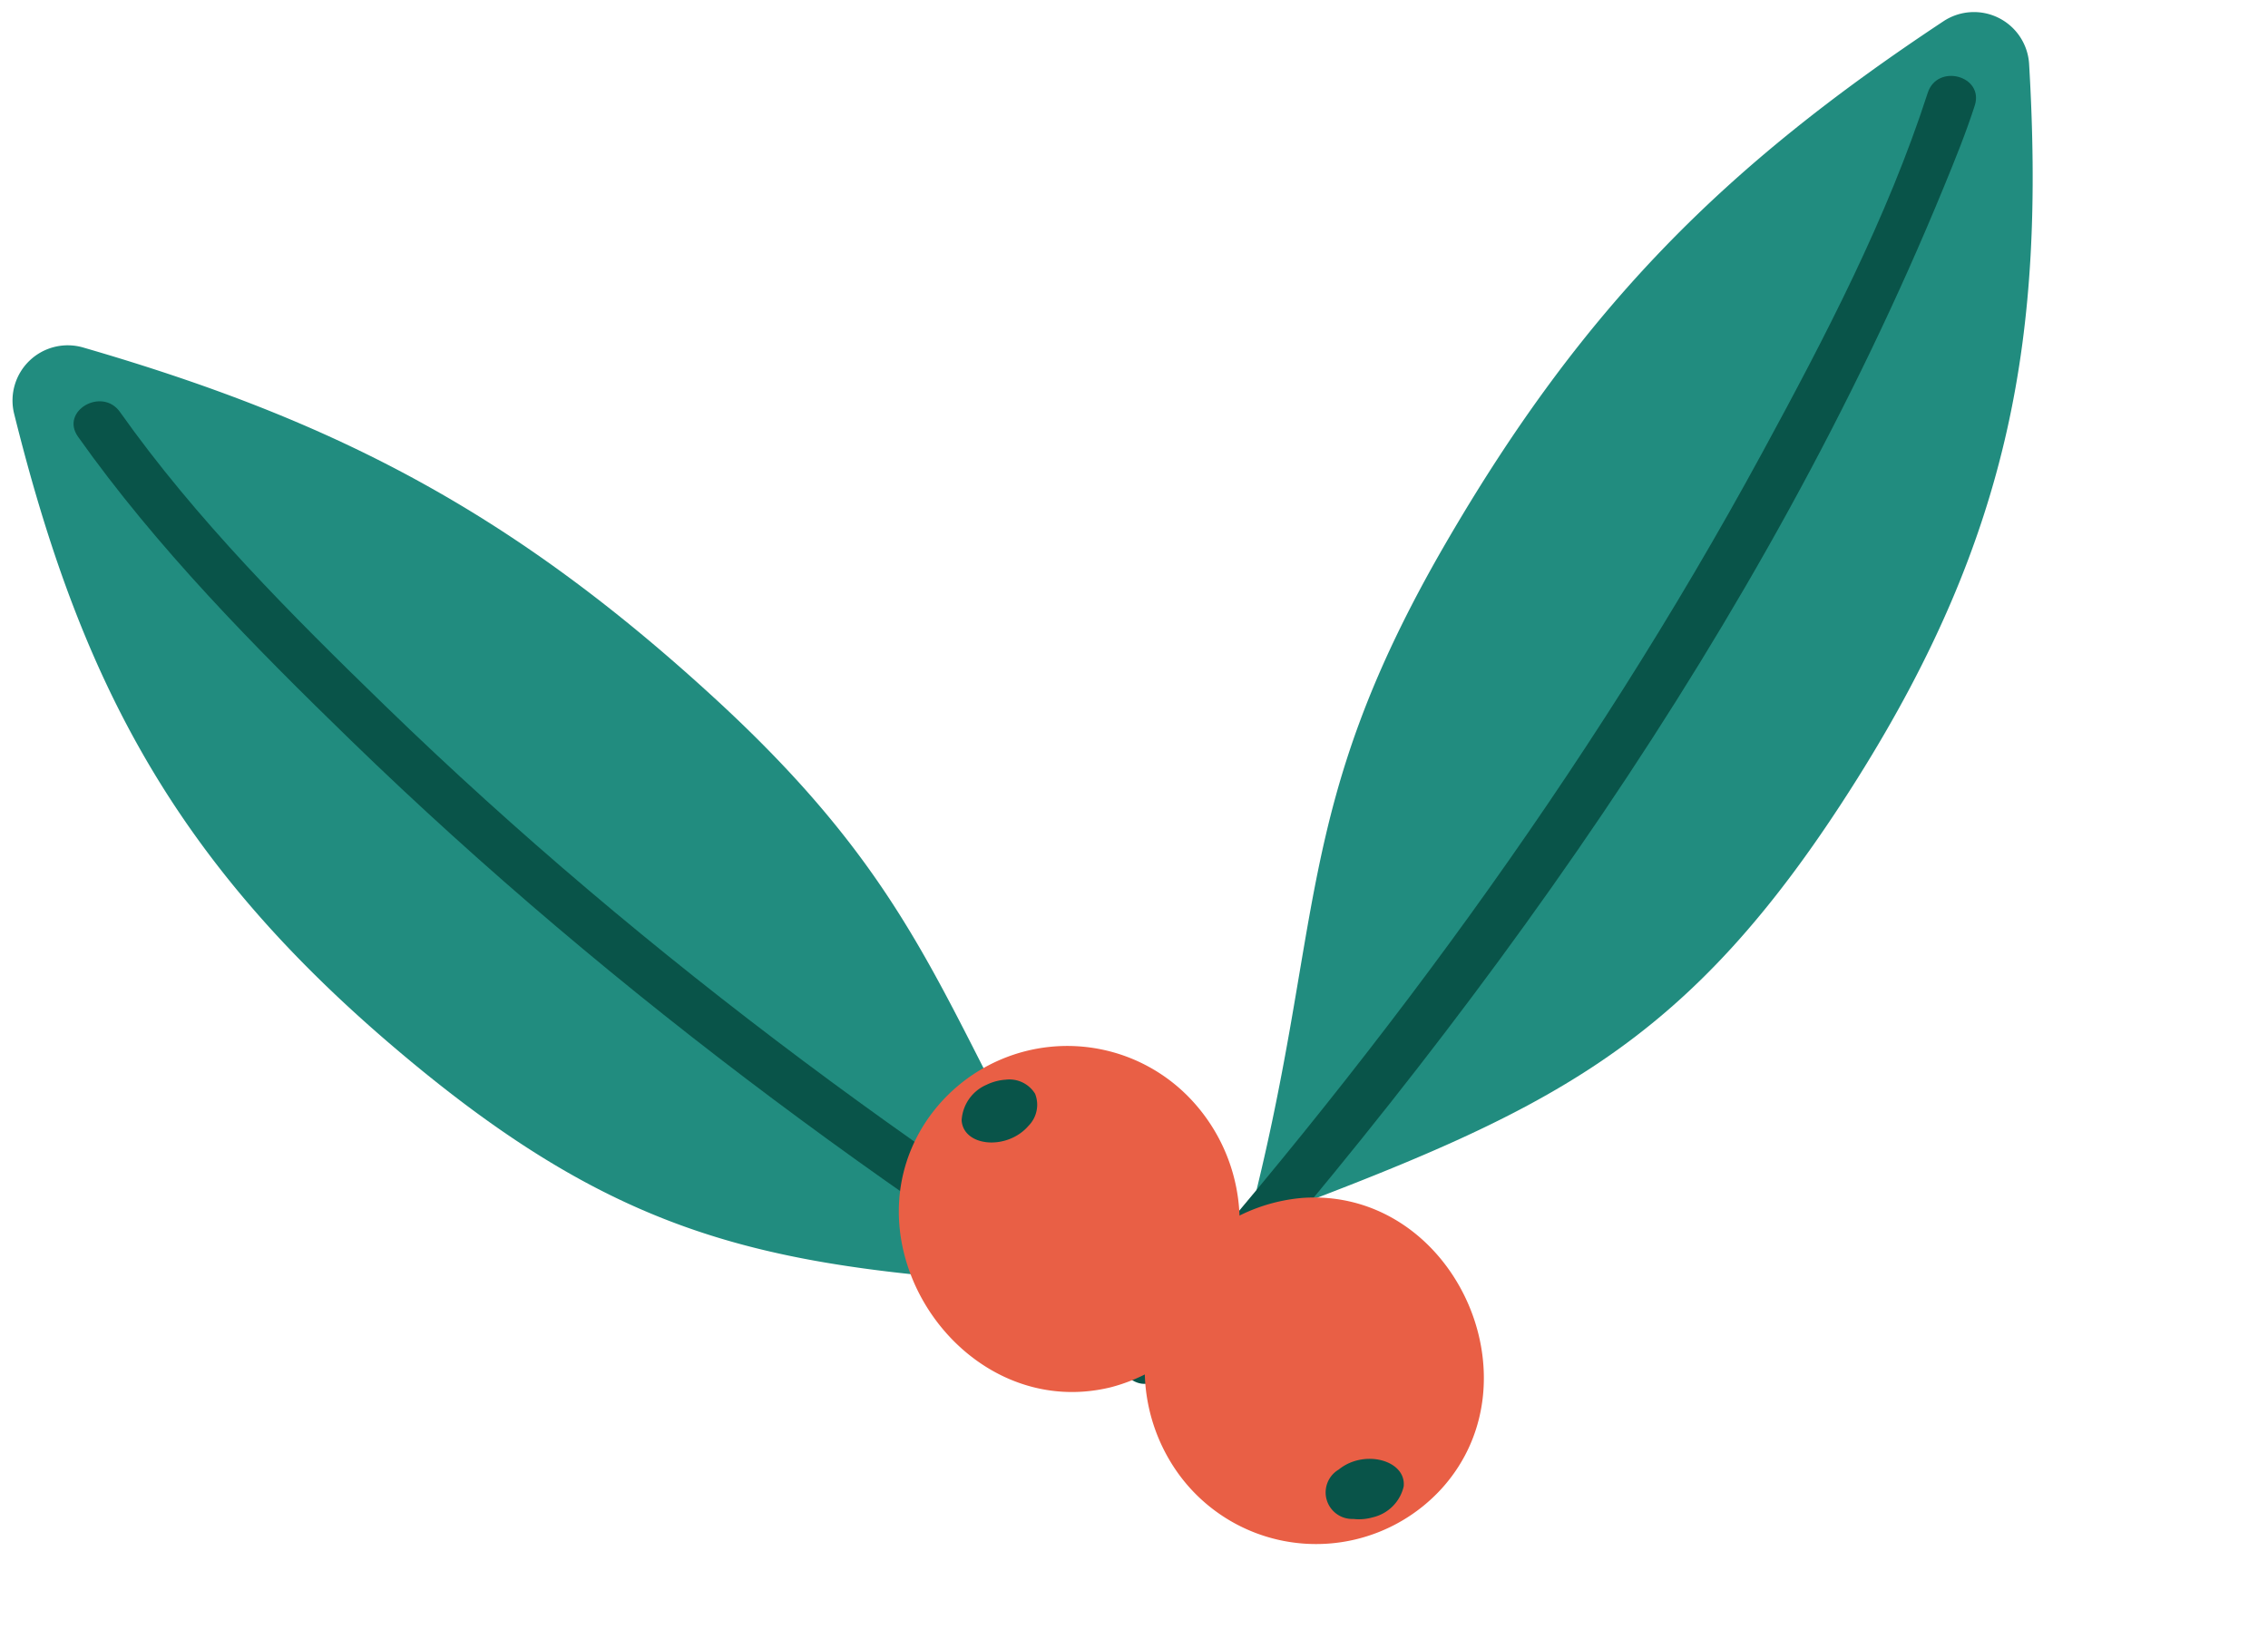
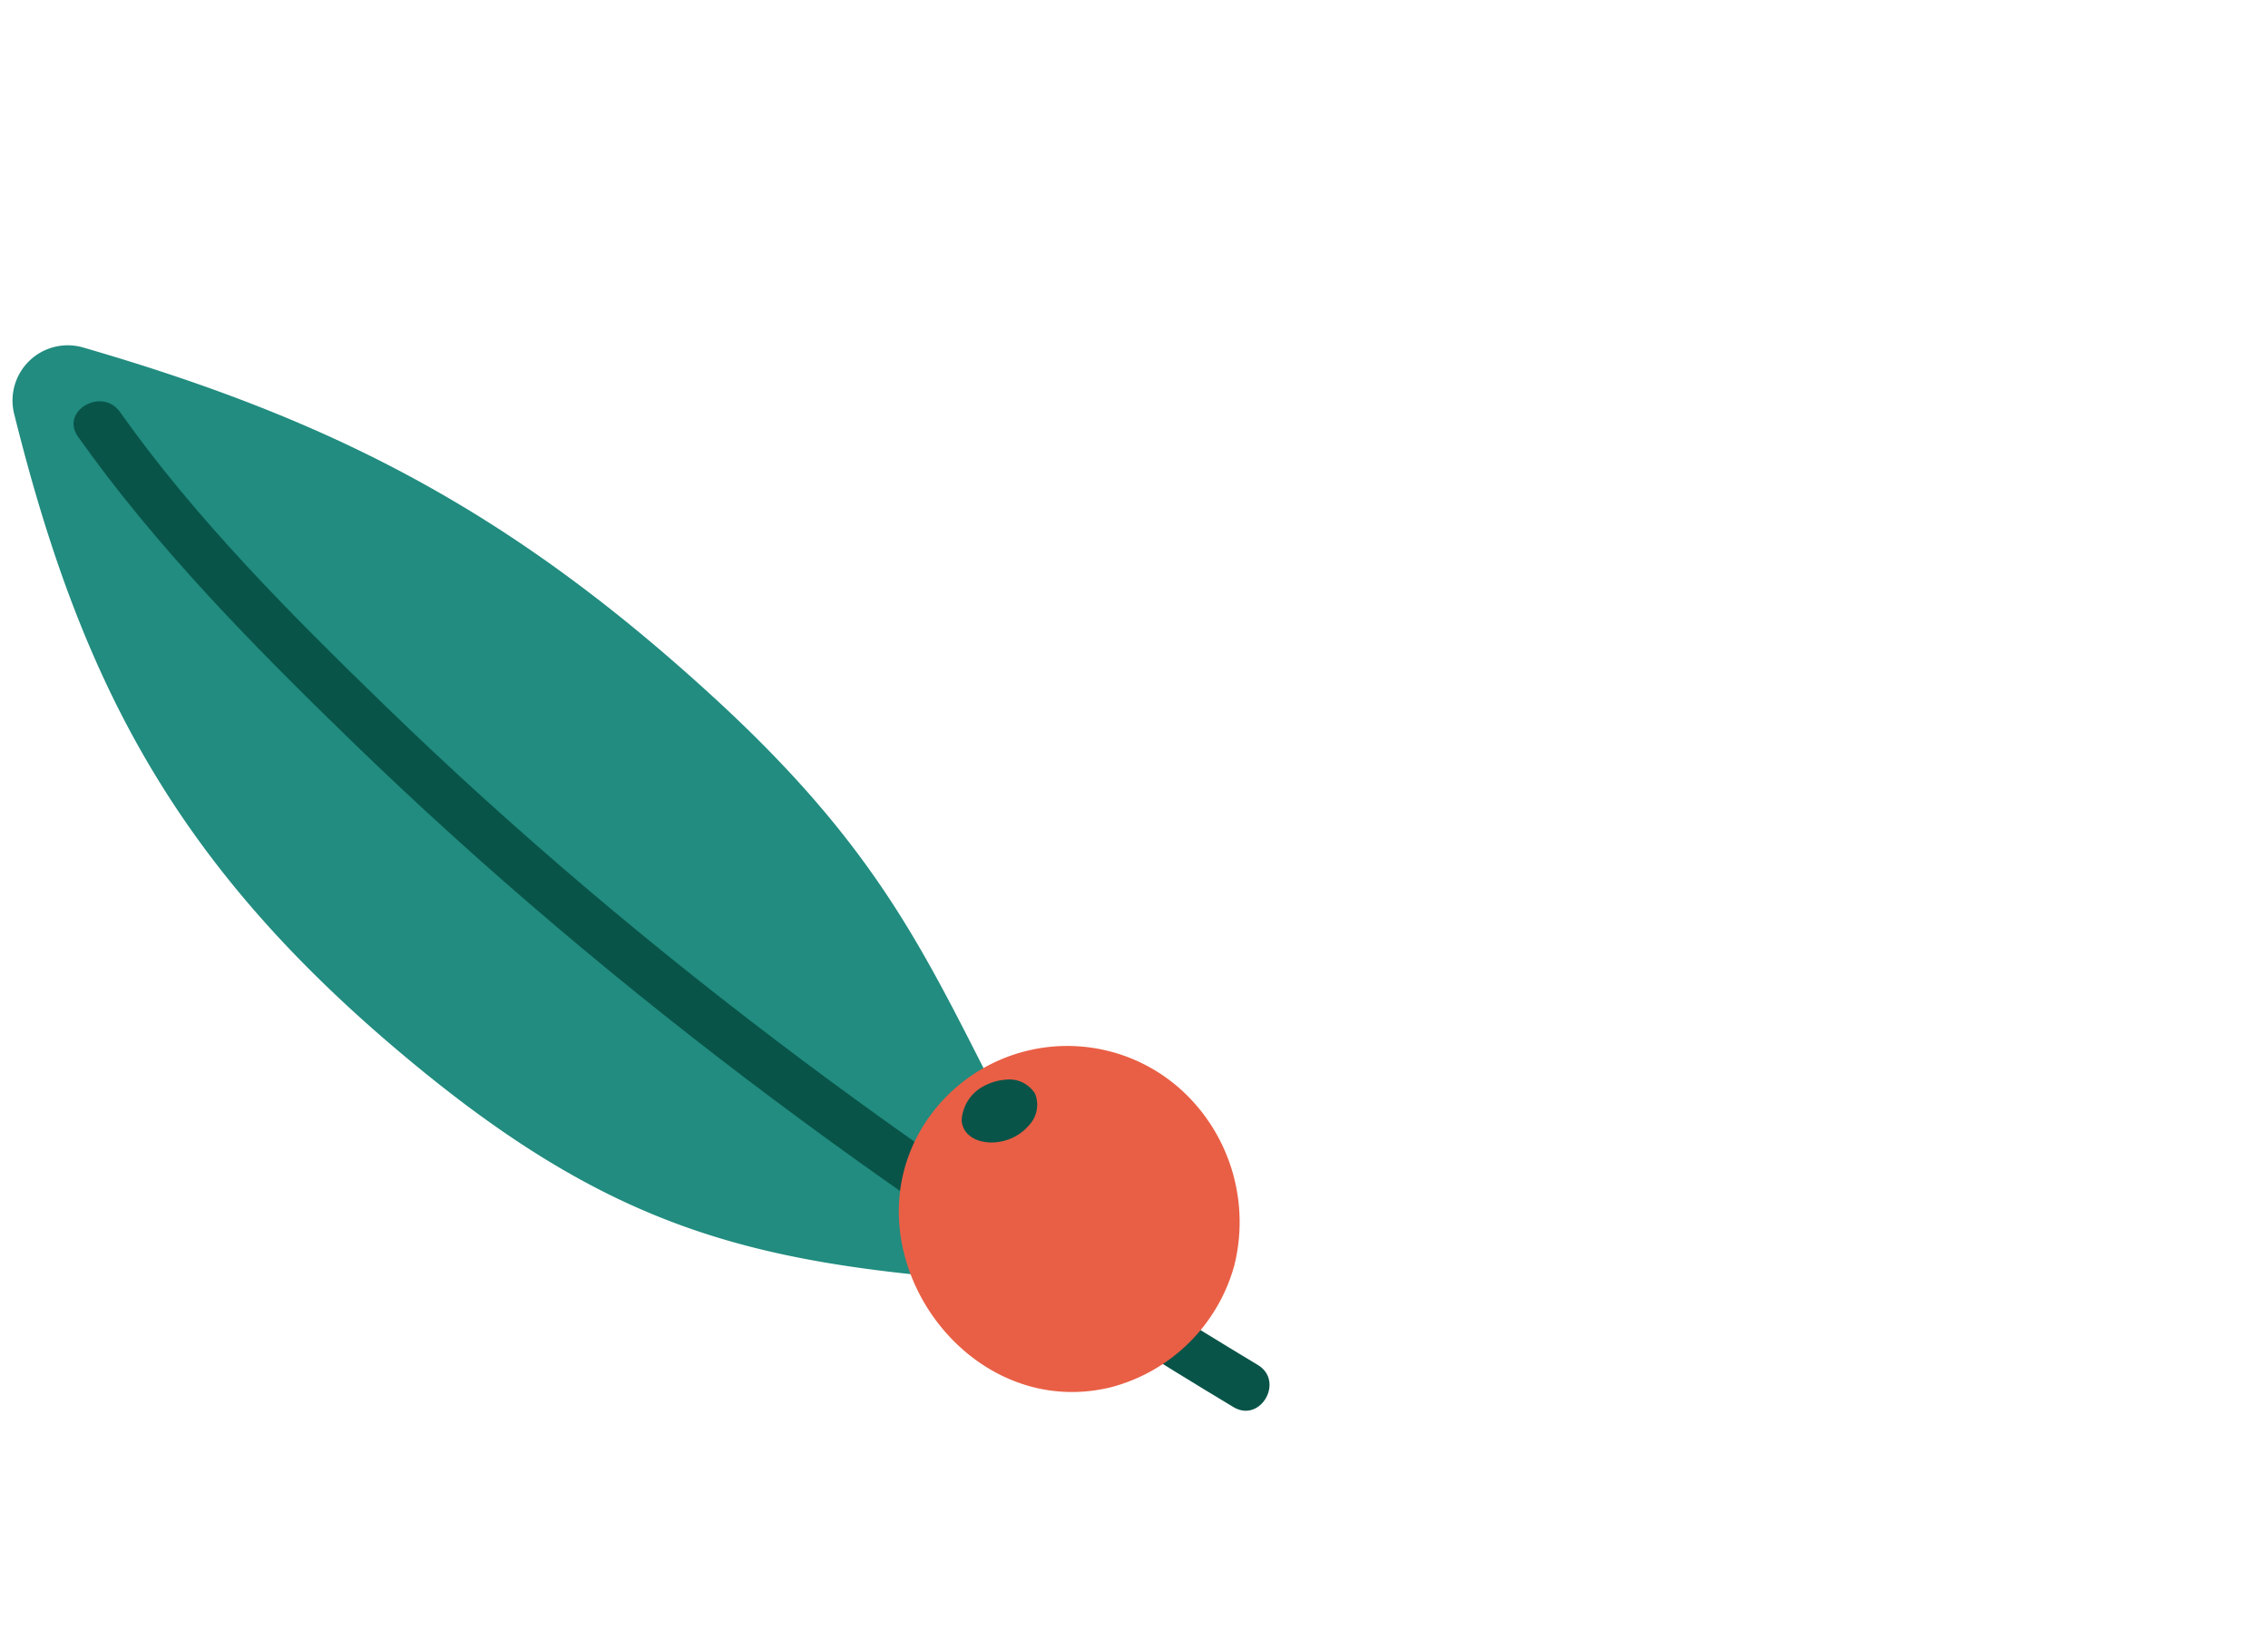
<svg xmlns="http://www.w3.org/2000/svg" width="194.715" height="140.702" viewBox="0 0 194.715 140.702">
  <g id="Group_13515" data-name="Group 13515" transform="matrix(-0.259, -0.966, 0.966, -0.259, 33.063, 154.446)">
    <g id="Group_13509" data-name="Group 13509" transform="translate(17.459 70.625)">
-       <path id="Path_129286" data-name="Path 129286" d="M331.965,353.281c2.638,27.424,4.633,40.209,23.373,60.411,16.871,18.182,32.686,25.459,55.481,30.148a4.743,4.743,0,0,0,5.427-6.141c-7.091-21.187-15.483-36.073-32.253-52.918C365.279,365.985,355.027,366.372,331.965,353.281Z" transform="translate(-320.946 -339.579)" fill="#218c7f" />
      <g id="Group_13508" data-name="Group 13508">
-         <path id="Path_129287" data-name="Path 129287" d="M419.48,445.764c-9.473-6.131-18.036-14-26.183-21.74-22.74-21.6-42.365-46.335-59.567-72.513-1.473-2.236-5.091-.146-3.608,2.111,22.273,33.887,48.772,66.678,81.227,91.409,1.965,1.5,3.945,3,6.021,4.342,2.261,1.468,4.362-2.146,2.111-3.608Z" transform="translate(-329.772 -350.555)" fill="#095449" />
-       </g>
+         </g>
    </g>
    <g id="Group_13511" data-name="Group 13511" transform="translate(12.975)">
      <path id="Path_129288" data-name="Path 129288" d="M331.532,407.575c8.593-26.178,13.353-38.214,36.068-53.808,20.449-14.036,37.475-17.665,60.748-17.233a4.741,4.741,0,0,1,3.945,7.181c-11.569,19.112-23.027,31.8-43.089,44.546C366.826,402.489,356.906,399.866,331.532,407.575Z" transform="translate(-318.205 -336.501)" fill="#218c7f" />
      <g id="Group_13510" data-name="Group 13510" transform="translate(0 4.678)">
        <path id="Path_129289" data-name="Path 129289" d="M435.681,337.572c-10.925,4.036-21.338,9.951-31.3,15.9-27.228,16.258-52.089,36.339-74.87,58.331-1.94,1.875,1.02,4.825,2.955,2.955,22.539-21.755,47.089-41.591,74.025-57.677,9.639-5.759,19.72-11.574,30.3-15.478,2.5-.925,1.422-4.965-1.111-4.031Z" transform="translate(-328.88 -337.432)" fill="#095449" />
      </g>
    </g>
    <g id="Group_13514" data-name="Group 13514" transform="translate(0 55.148)">
      <g id="Group_13512" data-name="Group 13512" transform="translate(17.977)">
        <path id="Path_129290" data-name="Path 129290" d="M355.8,351.983a14.578,14.578,0,0,1-3.684,22.63,15.37,15.37,0,0,1-14.906-.035,14.9,14.9,0,0,1-7.332-12.926C330.155,348.781,347.141,342.635,355.8,351.983Z" transform="translate(-329.875 -347.475)" fill="#e95f45" />
        <path id="Path_129291" data-name="Path 129291" d="M337.049,349.042a3.548,3.548,0,0,1,2.407,2.869,4.436,4.436,0,0,1-.005,1.689,2.593,2.593,0,0,1-1.819,2.126,2.565,2.565,0,0,1-2.513-1.256C333.531,352.138,334.823,348.615,337.049,349.042Z" transform="translate(-311.602 -341.309)" fill="#095449" />
      </g>
      <g id="Group_13513" data-name="Group 13513" transform="translate(0 16.856)">
-         <path id="Path_129292" data-name="Path 129292" d="M328.518,373.317a14.583,14.583,0,0,1,7.538-21.655,15.342,15.342,0,0,1,14.669,2.613,14.893,14.893,0,0,1,4.99,14C353.219,380.9,335.423,384.021,328.518,373.317Z" transform="translate(-326.298 -350.829)" fill="#e95f45" />
-         <path id="Path_129293" data-name="Path 129293" d="M328.446,360.043a3.547,3.547,0,0,1-1.875-3.246,4.318,4.318,0,0,1,.3-1.658,2.278,2.278,0,0,1,4.417-.111C332.446,357.6,330.562,360.847,328.446,360.043Z" transform="translate(-325.2 -340.651)" fill="#095449" />
-       </g>
+         </g>
    </g>
  </g>
</svg>